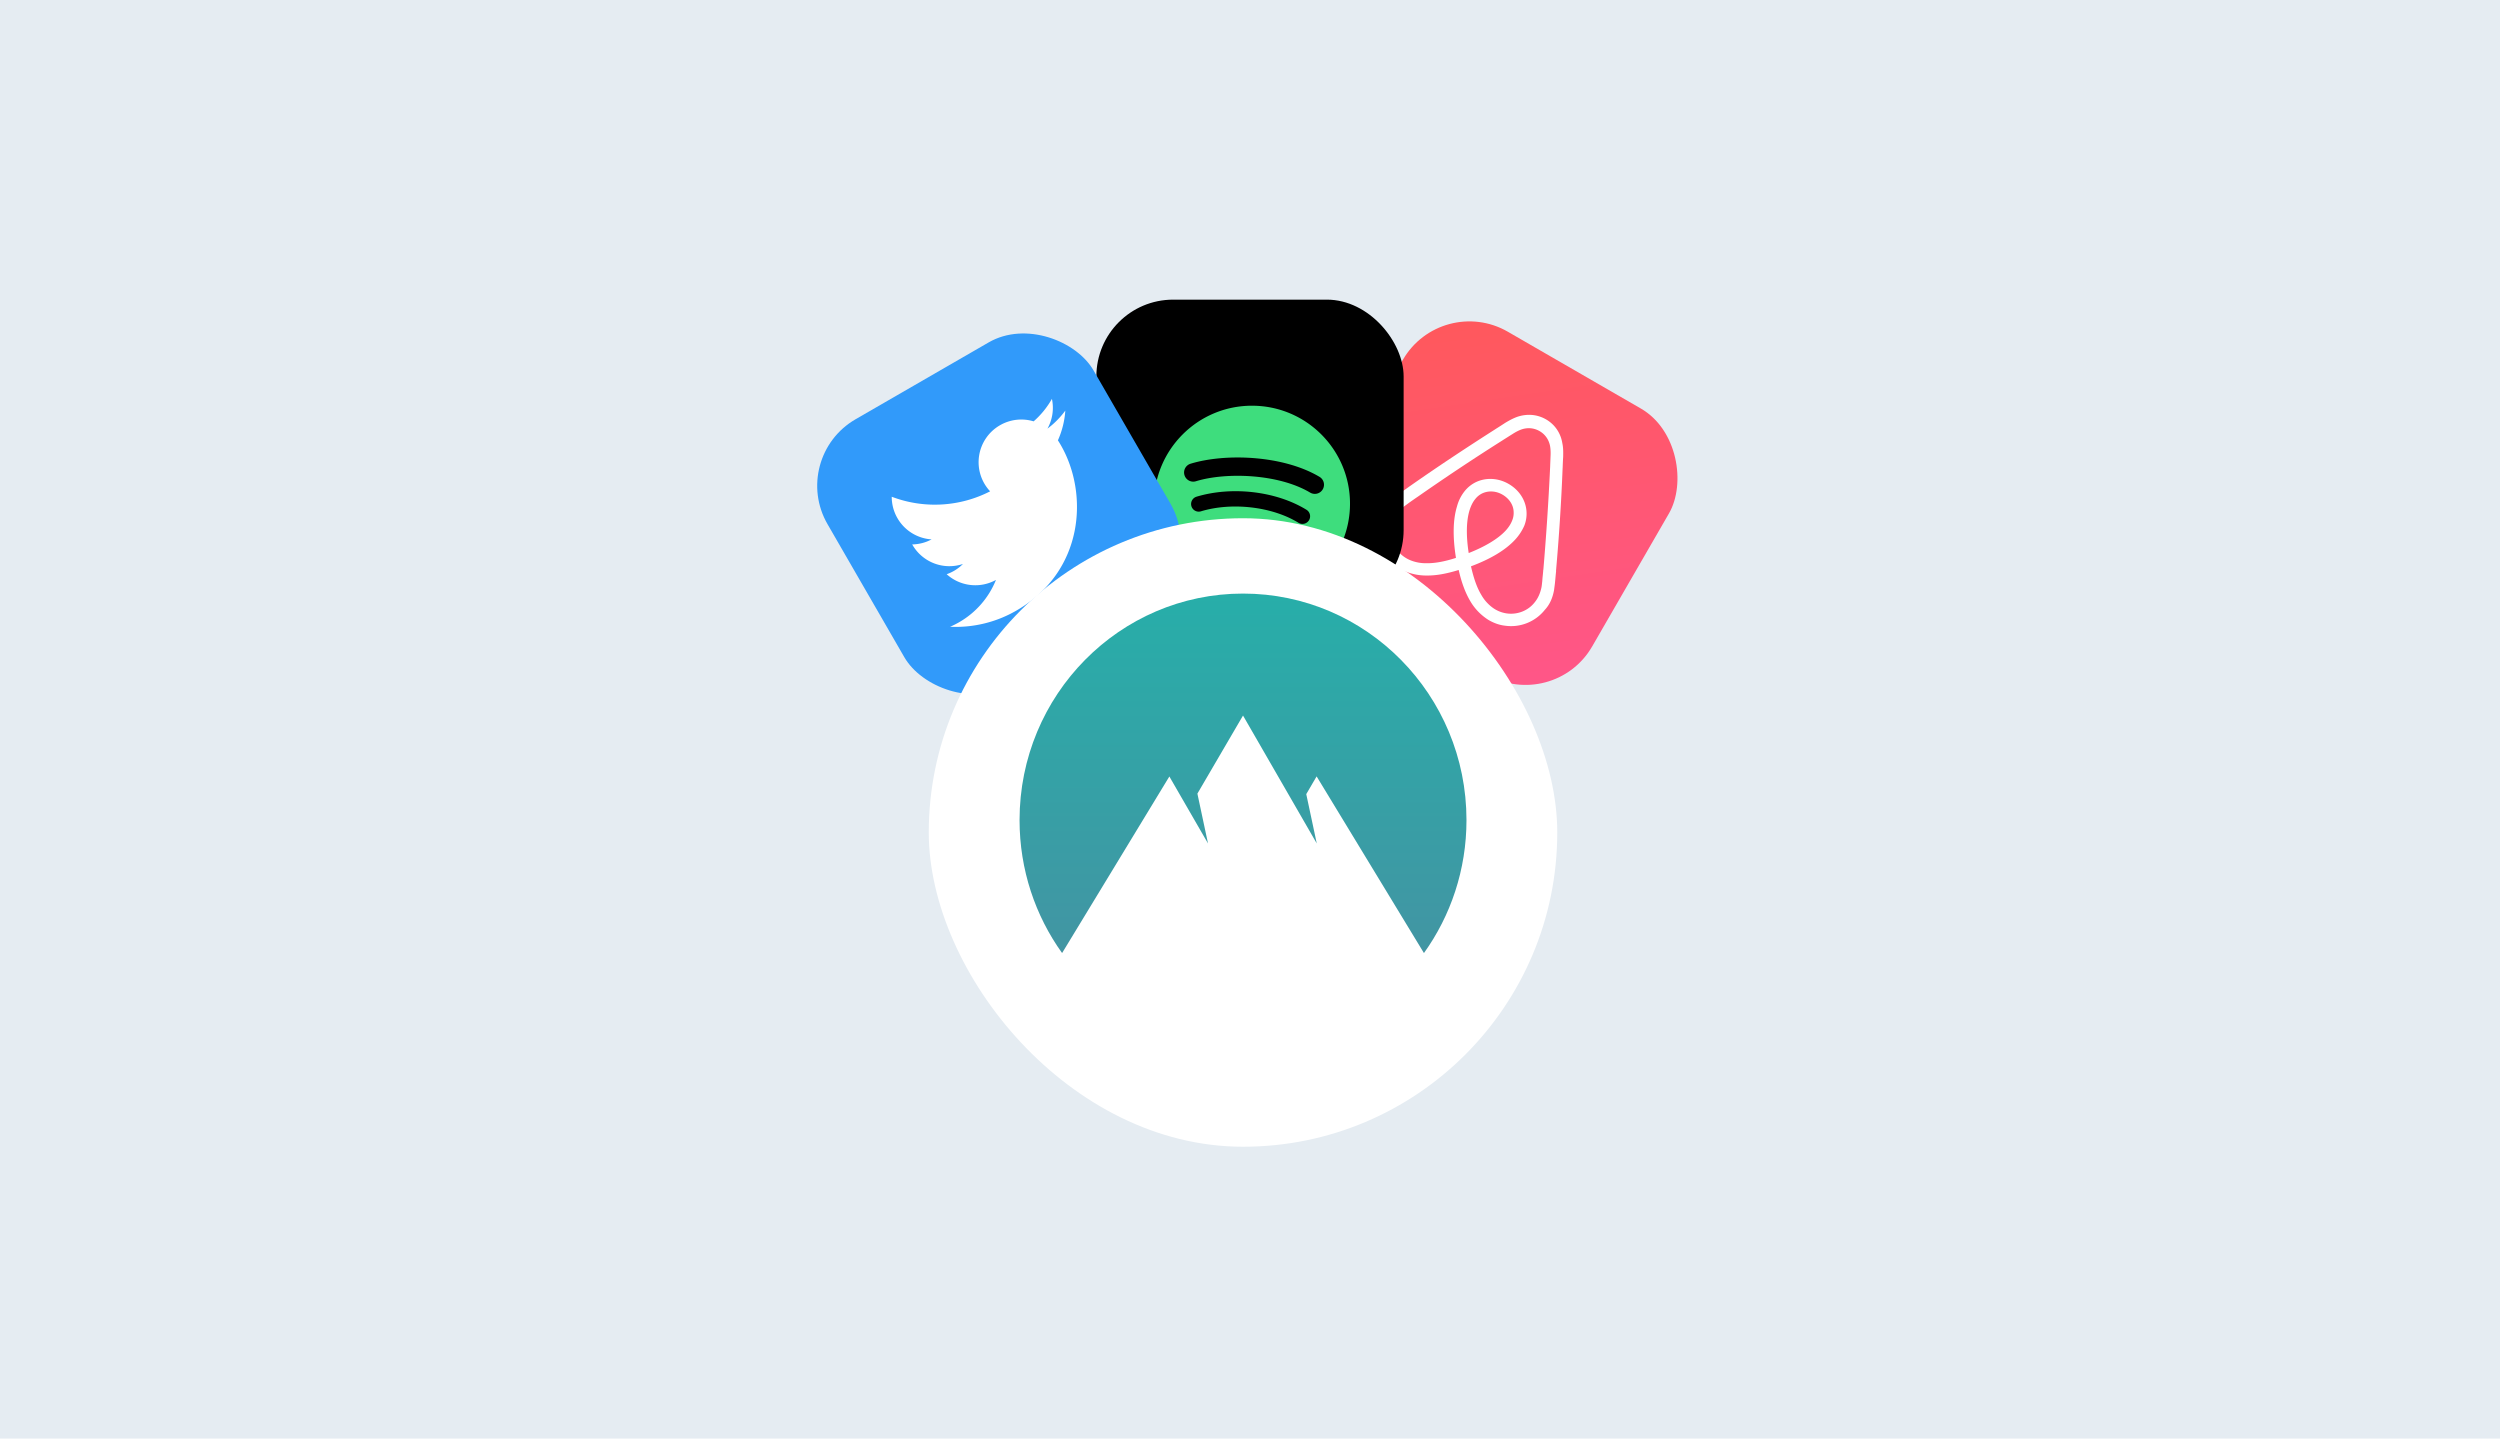
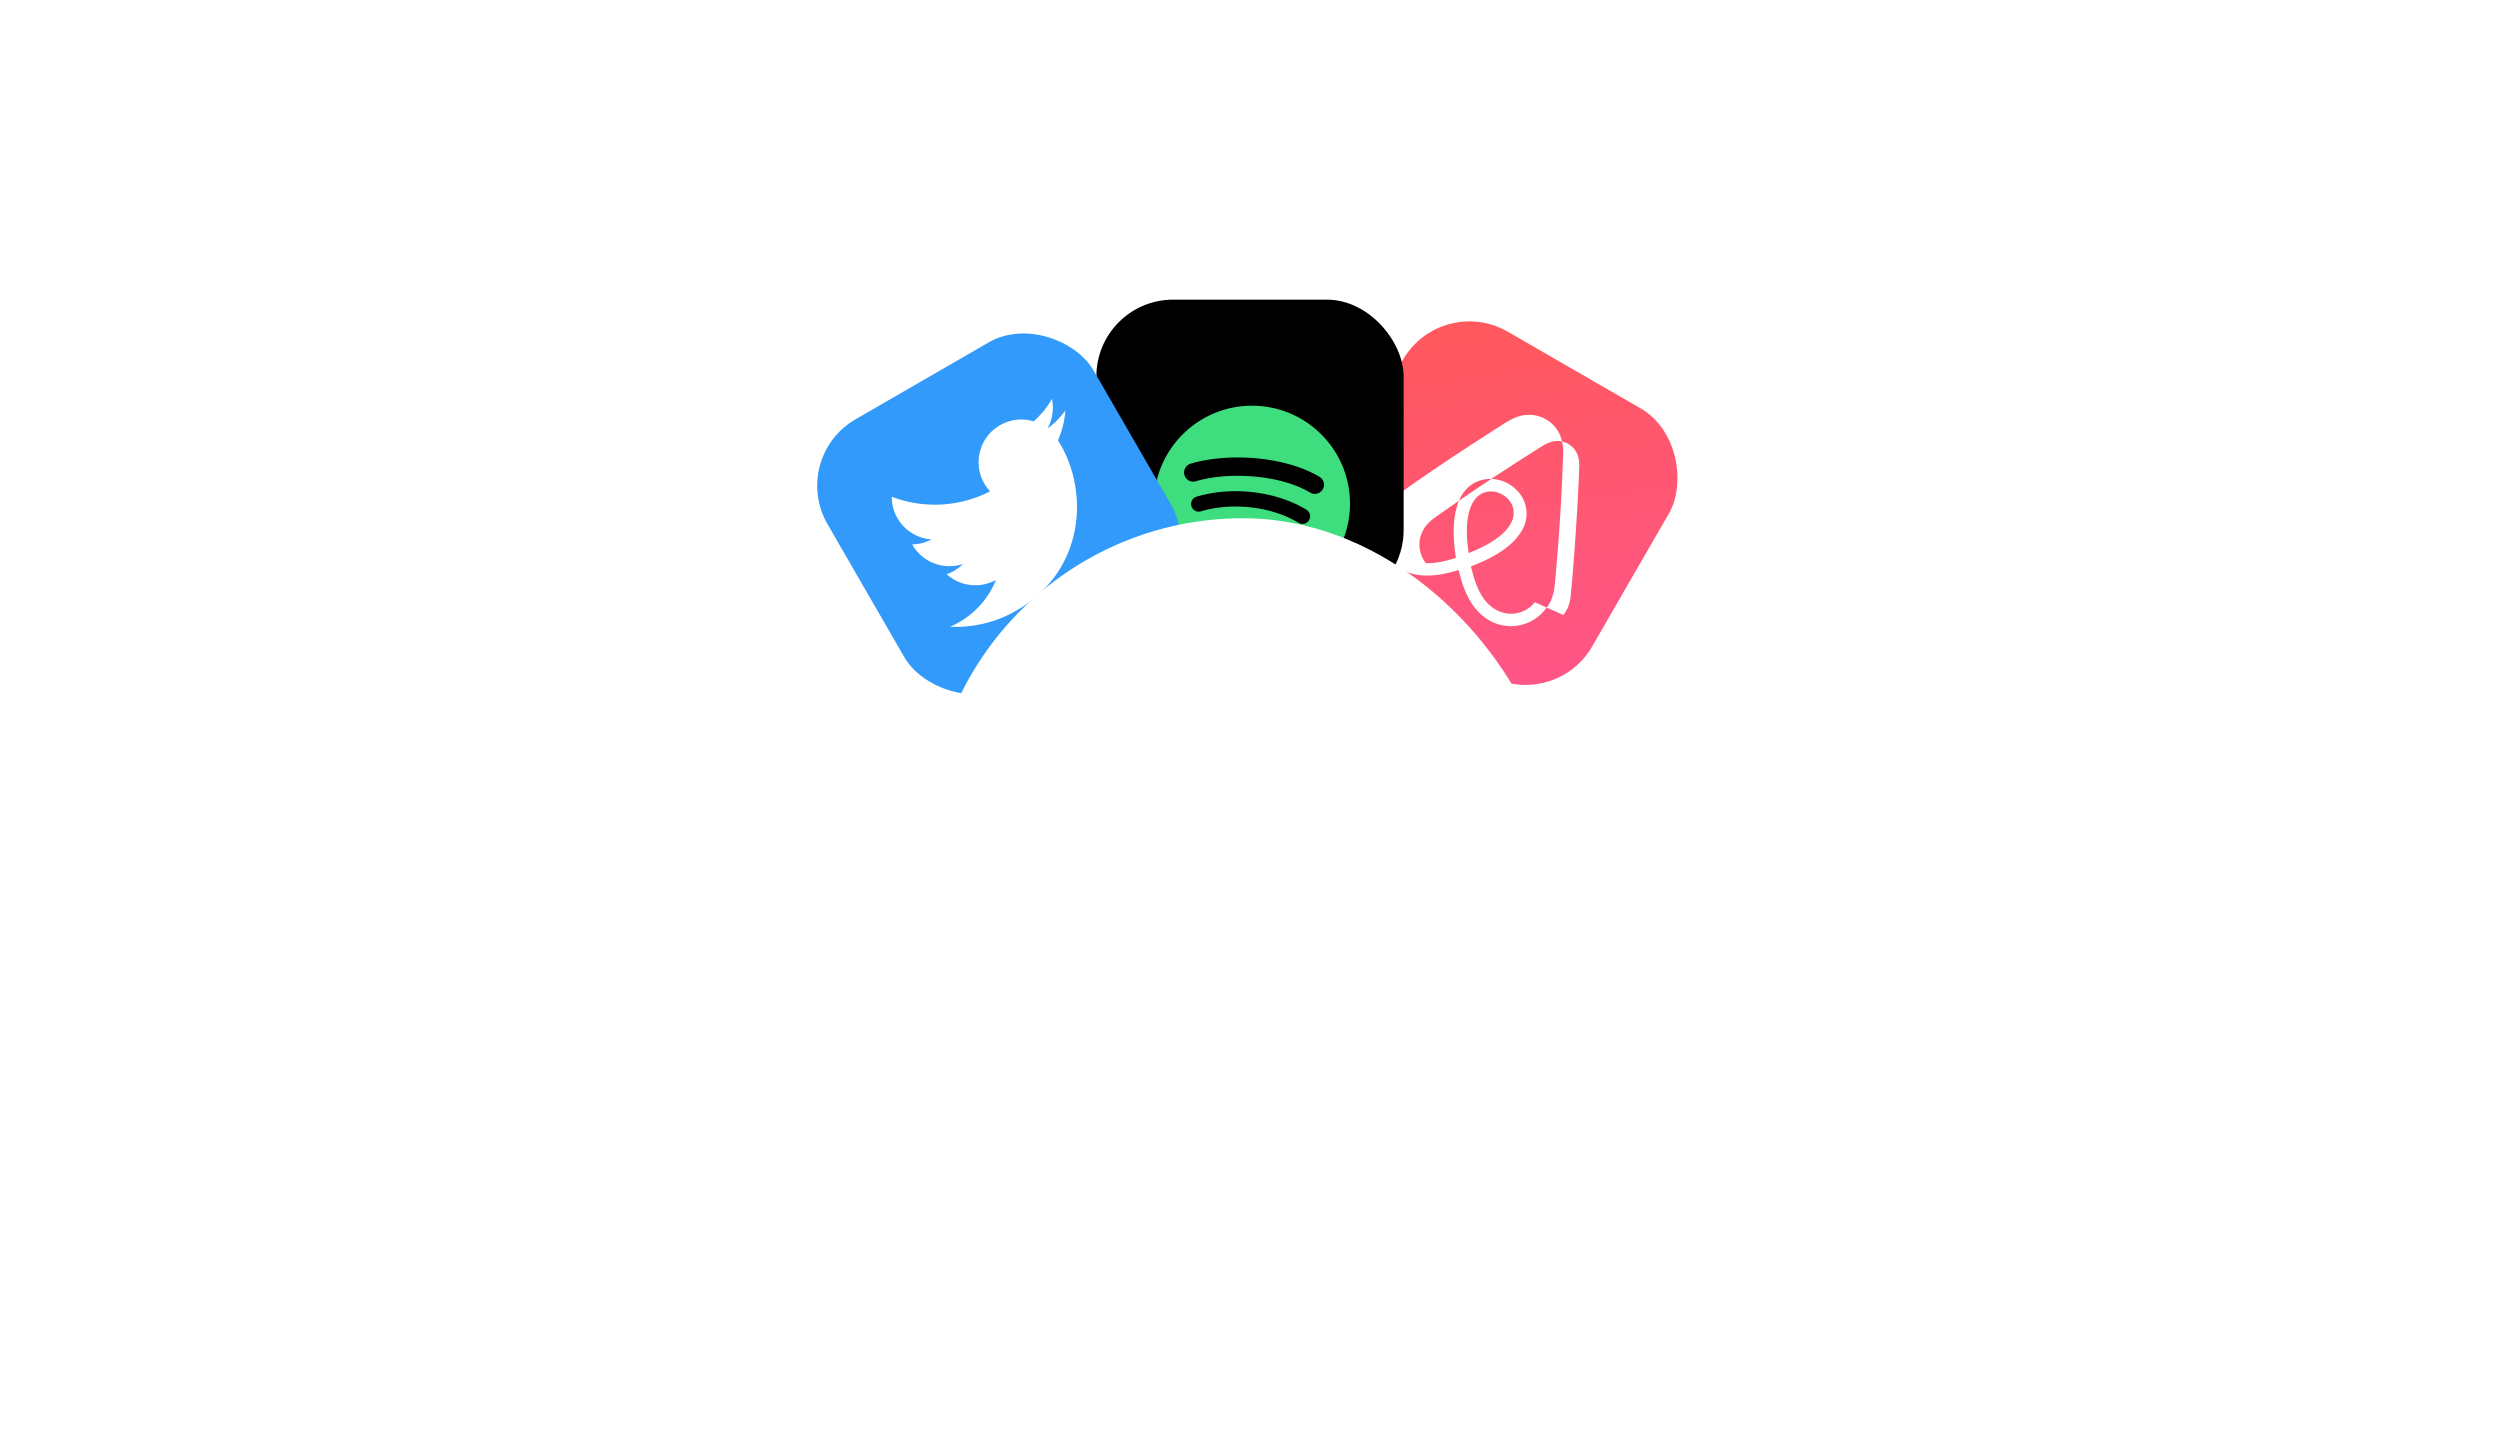
<svg xmlns="http://www.w3.org/2000/svg" width="358" height="206" viewBox="0 0 358 206" fill="none">
-   <path fill="#E5ECF2" d="M0 0h358v206H0z" />
  <g filter="url(#filter0_b)">
    <rect x="206.389" y="42" width="44" height="44" rx="11" transform="rotate(30 206.389 42)" fill="url(#paint0_linear)" />
    <g filter="url(#filter1_b)">
-       <path fill-rule="evenodd" clip-rule="evenodd" d="M222.539 84.512c.047-.375.108-.775.141-1.125.057-.57.101-1.115.155-1.62l-.011-.04c.422-4.783.746-9.689.939-14.604l.011-.195c.017-.511.041-1.023.072-1.534.007-.6.029-1.223-.117-1.91-.233-1.476-1.084-2.704-2.33-3.423-1.271-.735-2.735-.842-4.125-.371-.642.231-1.198.547-1.714.853-.427.282-.857.558-1.292.83l-.163.107c-4.135 2.639-8.247 5.358-12.179 8.115l-.054.035c-.41.3-.861.61-1.325.944-.287.203-.588.432-.904.685-.867.739-1.477 1.56-1.872 2.538a6.18 6.18 0 00.897 6.081 6.078 6.078 0 001.827 1.592c.204.117.472.239.691.331a7.816 7.816 0 003.036.614c1.376.024 2.847-.233 4.662-.793.422 1.852.961 3.268 1.644 4.434a7.823 7.823 0 002.05 2.322c.188.143.429.315.632.433.712.41 1.496.696 2.292.786a6.17 6.17 0 005.715-2.263c.709-.763 1.115-1.701 1.322-2.822zm-12.22-5.313c-.387-2.502-.348-4.625.13-6.157.207-.652.471-1.17.809-1.578a2.792 2.792 0 011.017-.82c.874-.4 1.935-.358 2.876.186.941.543 1.548 1.43 1.599 2.398.03.419-.021.859-.202 1.29-.185.497-.515 1.01-.962 1.49-1.075 1.155-2.894 2.25-5.267 3.19zm9.461 7.038c-.932 1.205-2.475 1.822-4.011 1.605a4.492 4.492 0 01-2.078-.864 5.823 5.823 0 01-1.555-1.77c-.625-1.03-1.091-2.338-1.491-4.111 2.853-1.067 4.944-2.34 6.283-3.778a7.187 7.187 0 001.361-2.063 4.675 4.675 0 00.3-2.106c-.135-1.586-1.081-3.003-2.555-3.854-1.475-.852-3.189-.936-4.616-.286a4.677 4.677 0 00-1.673 1.313 5.963 5.963 0 00-1.107 2.21c-.576 1.879-.622 4.365-.144 7.355-1.71.555-3.101.79-4.307.765a5.811 5.811 0 01-2.309-.462 4.749 4.749 0 01-1.788-1.367c-.956-1.222-1.193-2.867-.616-4.277.287-.672.7-1.271 1.361-1.828.221-.208.493-.385.795-.613.41-.3.86-.61 1.31-.92l.055-.035a314.138 314.138 0 0112.109-8.055l.163-.107c.422-.259.857-.544 1.278-.804.436-.284.882-.53 1.351-.695.882-.294 1.783-.21 2.571.245.789.455 1.311 1.193 1.498 2.104.09.49.101.999.073 1.518-.014.494-.043 1.014-.057 1.508l-.011.195a382.822 382.822 0 01-.961 14.525l-.015.025c-.028.52-.111 1.075-.14 1.596-.047.374-.065.699-.134.994-.174.77-.461 1.443-.94 2.037z" fill="#fff" />
+       <path fill-rule="evenodd" clip-rule="evenodd" d="M222.539 84.512c.047-.375.108-.775.141-1.125.057-.57.101-1.115.155-1.62l-.011-.04c.422-4.783.746-9.689.939-14.604l.011-.195c.017-.511.041-1.023.072-1.534.007-.6.029-1.223-.117-1.91-.233-1.476-1.084-2.704-2.33-3.423-1.271-.735-2.735-.842-4.125-.371-.642.231-1.198.547-1.714.853-.427.282-.857.558-1.292.83l-.163.107c-4.135 2.639-8.247 5.358-12.179 8.115l-.054.035c-.41.3-.861.61-1.325.944-.287.203-.588.432-.904.685-.867.739-1.477 1.56-1.872 2.538a6.18 6.18 0 00.897 6.081 6.078 6.078 0 001.827 1.592c.204.117.472.239.691.331a7.816 7.816 0 003.036.614c1.376.024 2.847-.233 4.662-.793.422 1.852.961 3.268 1.644 4.434a7.823 7.823 0 002.05 2.322c.188.143.429.315.632.433.712.41 1.496.696 2.292.786a6.17 6.17 0 005.715-2.263c.709-.763 1.115-1.701 1.322-2.822zm-12.22-5.313c-.387-2.502-.348-4.625.13-6.157.207-.652.471-1.17.809-1.578a2.792 2.792 0 011.017-.82c.874-.4 1.935-.358 2.876.186.941.543 1.548 1.43 1.599 2.398.03.419-.021.859-.202 1.29-.185.497-.515 1.01-.962 1.49-1.075 1.155-2.894 2.25-5.267 3.19zm9.461 7.038c-.932 1.205-2.475 1.822-4.011 1.605a4.492 4.492 0 01-2.078-.864 5.823 5.823 0 01-1.555-1.77c-.625-1.03-1.091-2.338-1.491-4.111 2.853-1.067 4.944-2.34 6.283-3.778a7.187 7.187 0 001.361-2.063 4.675 4.675 0 00.3-2.106c-.135-1.586-1.081-3.003-2.555-3.854-1.475-.852-3.189-.936-4.616-.286a4.677 4.677 0 00-1.673 1.313 5.963 5.963 0 00-1.107 2.21c-.576 1.879-.622 4.365-.144 7.355-1.71.555-3.101.79-4.307.765c-.956-1.222-1.193-2.867-.616-4.277.287-.672.7-1.271 1.361-1.828.221-.208.493-.385.795-.613.41-.3.86-.61 1.31-.92l.055-.035a314.138 314.138 0 0112.109-8.055l.163-.107c.422-.259.857-.544 1.278-.804.436-.284.882-.53 1.351-.695.882-.294 1.783-.21 2.571.245.789.455 1.311 1.193 1.498 2.104.09.49.101.999.073 1.518-.014.494-.043 1.014-.057 1.508l-.011.195a382.822 382.822 0 01-.961 14.525l-.015.025c-.028.52-.111 1.075-.14 1.596-.047.374-.065.699-.134.994-.174.77-.461 1.443-.94 2.037z" fill="#fff" />
    </g>
  </g>
  <rect x="157" y="42.908" width="44" height="44" rx="10.996" fill="#000" />
  <g filter="url(#filter2_d)">
-     <circle cx="178.524" cy="64.772" r="11.909" fill="#000" />
    <path fill-rule="evenodd" clip-rule="evenodd" d="M165.25 65.186c0-7.746 6.284-14.025 14.035-14.025v.001c7.752 0 14.035 6.279 14.035 14.024 0 7.745-6.283 14.024-14.035 14.024-7.751 0-14.035-6.279-14.035-14.024zm22.341-1.597c-4.523-2.684-11.986-2.931-16.305-1.621a1.312 1.312 0 11-.762-2.51c4.957-1.505 13.199-1.214 18.407 1.875a1.312 1.312 0 11-1.339 2.256h-.001zm-1.65 4.336a1.093 1.093 0 101.145-1.864c-4.333-2.66-10.669-3.408-15.767-1.863a1.094 1.094 0 00.636 2.093c4.463-1.354 10.213-.683 13.986 1.634zm-1.42 3.75a.874.874 0 10.913-1.492c-3.699-2.259-8.286-2.785-13.632-1.564a.875.875 0 00.389 1.705c4.886-1.115 9.034-.66 12.33 1.351z" fill="#3EDD7D" />
  </g>
  <rect x="113" y="65.532" width="44" height="44" rx="10.996" transform="rotate(-30 113 65.532)" fill="#319AFA" />
  <path fill-rule="evenodd" clip-rule="evenodd" d="M145.531 87.444c9.728-5.616 10.401-16.736 6.371-23.715a17.498 17.498 0 00-.409-.674c.602-1.342.963-2.79 1.059-4.258a12.197 12.197 0 01-2.557 2.585 6.121 6.121 0 00.639-4.264 12.262 12.262 0 01-2.618 3.22 6.103 6.103 0 00-4.824.561 6.104 6.104 0 00-1.407 9.46 17.348 17.348 0 01-14.088.775 6.078 6.078 0 00.817 3.068 6.093 6.093 0 004.892 3.038 6.069 6.069 0 01-2.777.722l.038.068a6.103 6.103 0 007.232 2.728 6.094 6.094 0 01-2.336 1.47 6.113 6.113 0 007.059.816 12.259 12.259 0 01-5.264 6.053 12.4 12.4 0 01-1.303.655 17.3 17.3 0 009.476-2.308" fill="#fff" />
  <g filter="url(#filter3_d)">
    <rect x="133" y="72" width="90" height="90" rx="45" fill="#fff" />
  </g>
-   <path fill-rule="evenodd" clip-rule="evenodd" d="M152.091 136.478c-3.832-5.347-6.091-11.926-6.091-19.041C146 99.523 160.327 85 178 85c17.673 0 32 14.523 32 32.437 0 7.114-2.259 13.694-6.091 19.041l-15.369-25.299-1.484 2.54 1.505 7.065L178 102.466l-6.533 11.182 1.521 7.136-5.536-9.591-15.361 25.285z" fill="url(#paint1_linear)" />
  <defs>
    <filter id="filter0_b" x="25.361" y="-117.028" width="378.161" height="378.161" filterUnits="userSpaceOnUse" color-interpolation-filters="sRGB">
      <feFlood flood-opacity="0" result="BackgroundImageFix" />
      <feGaussianBlur in="BackgroundImage" stdDeviation="79.514" />
      <feComposite in2="SourceAlpha" operator="in" result="effect1_backgroundBlur" />
      <feBlend in="SourceGraphic" in2="effect1_backgroundBlur" result="shape" />
    </filter>
    <filter id="filter1_b" x="52.925" y="-85.012" width="315.344" height="319.093" filterUnits="userSpaceOnUse" color-interpolation-filters="sRGB">
      <feFlood flood-opacity="0" result="BackgroundImageFix" />
      <feGaussianBlur in="BackgroundImage" stdDeviation="72.209" />
      <feComposite in2="SourceAlpha" operator="in" result="effect1_backgroundBlur" />
      <feBlend in="SourceGraphic" in2="effect1_backgroundBlur" result="shape" />
    </filter>
    <filter id="filter2_d" x="158.313" y="51.161" width="41.944" height="41.922" filterUnits="userSpaceOnUse" color-interpolation-filters="sRGB">
      <feFlood flood-opacity="0" result="BackgroundImageFix" />
      <feColorMatrix in="SourceAlpha" values="0 0 0 0 0 0 0 0 0 0 0 0 0 0 0 0 0 0 127 0" result="hardAlpha" />
      <feOffset dy="6.937" />
      <feGaussianBlur stdDeviation="3.468" />
      <feColorMatrix values="0 0 0 0 0.384 0 0 0 0 0.588 0 0 0 0 0.413 0 0 0 0.3 0" />
      <feBlend in2="BackgroundImageFix" result="effect1_dropShadow" />
      <feBlend in="SourceGraphic" in2="effect1_dropShadow" result="shape" />
    </filter>
    <filter id="filter3_d" x="133" y="72" width="90" height="92.212" filterUnits="userSpaceOnUse" color-interpolation-filters="sRGB">
      <feFlood flood-opacity="0" result="BackgroundImageFix" />
      <feColorMatrix in="SourceAlpha" values="0 0 0 0 0 0 0 0 0 0 0 0 0 0 0 0 0 0 127 0" result="hardAlpha" />
      <feOffset dy="2.212" />
      <feComposite in2="hardAlpha" operator="out" />
      <feColorMatrix values="0 0 0 0 0 0 0 0 0 0 0 0 0 0 0 0 0 0 0.1 0" />
      <feBlend in2="BackgroundImageFix" result="effect1_dropShadow" />
      <feBlend in="SourceGraphic" in2="effect1_dropShadow" result="shape" />
    </filter>
    <linearGradient id="paint0_linear" x1="189.938" y1="58.588" x2="223.114" y2="100.378" gradientUnits="userSpaceOnUse">
      <stop stop-color="#FF585B" />
      <stop offset="1" stop-color="#FF5687" />
    </linearGradient>
    <linearGradient id="paint1_linear" x1="146" y1="85" x2="146" y2="136.478" gradientUnits="userSpaceOnUse">
      <stop stop-color="#27AEA9" />
      <stop offset="1" stop-color="#4295A3" />
    </linearGradient>
  </defs>
</svg>